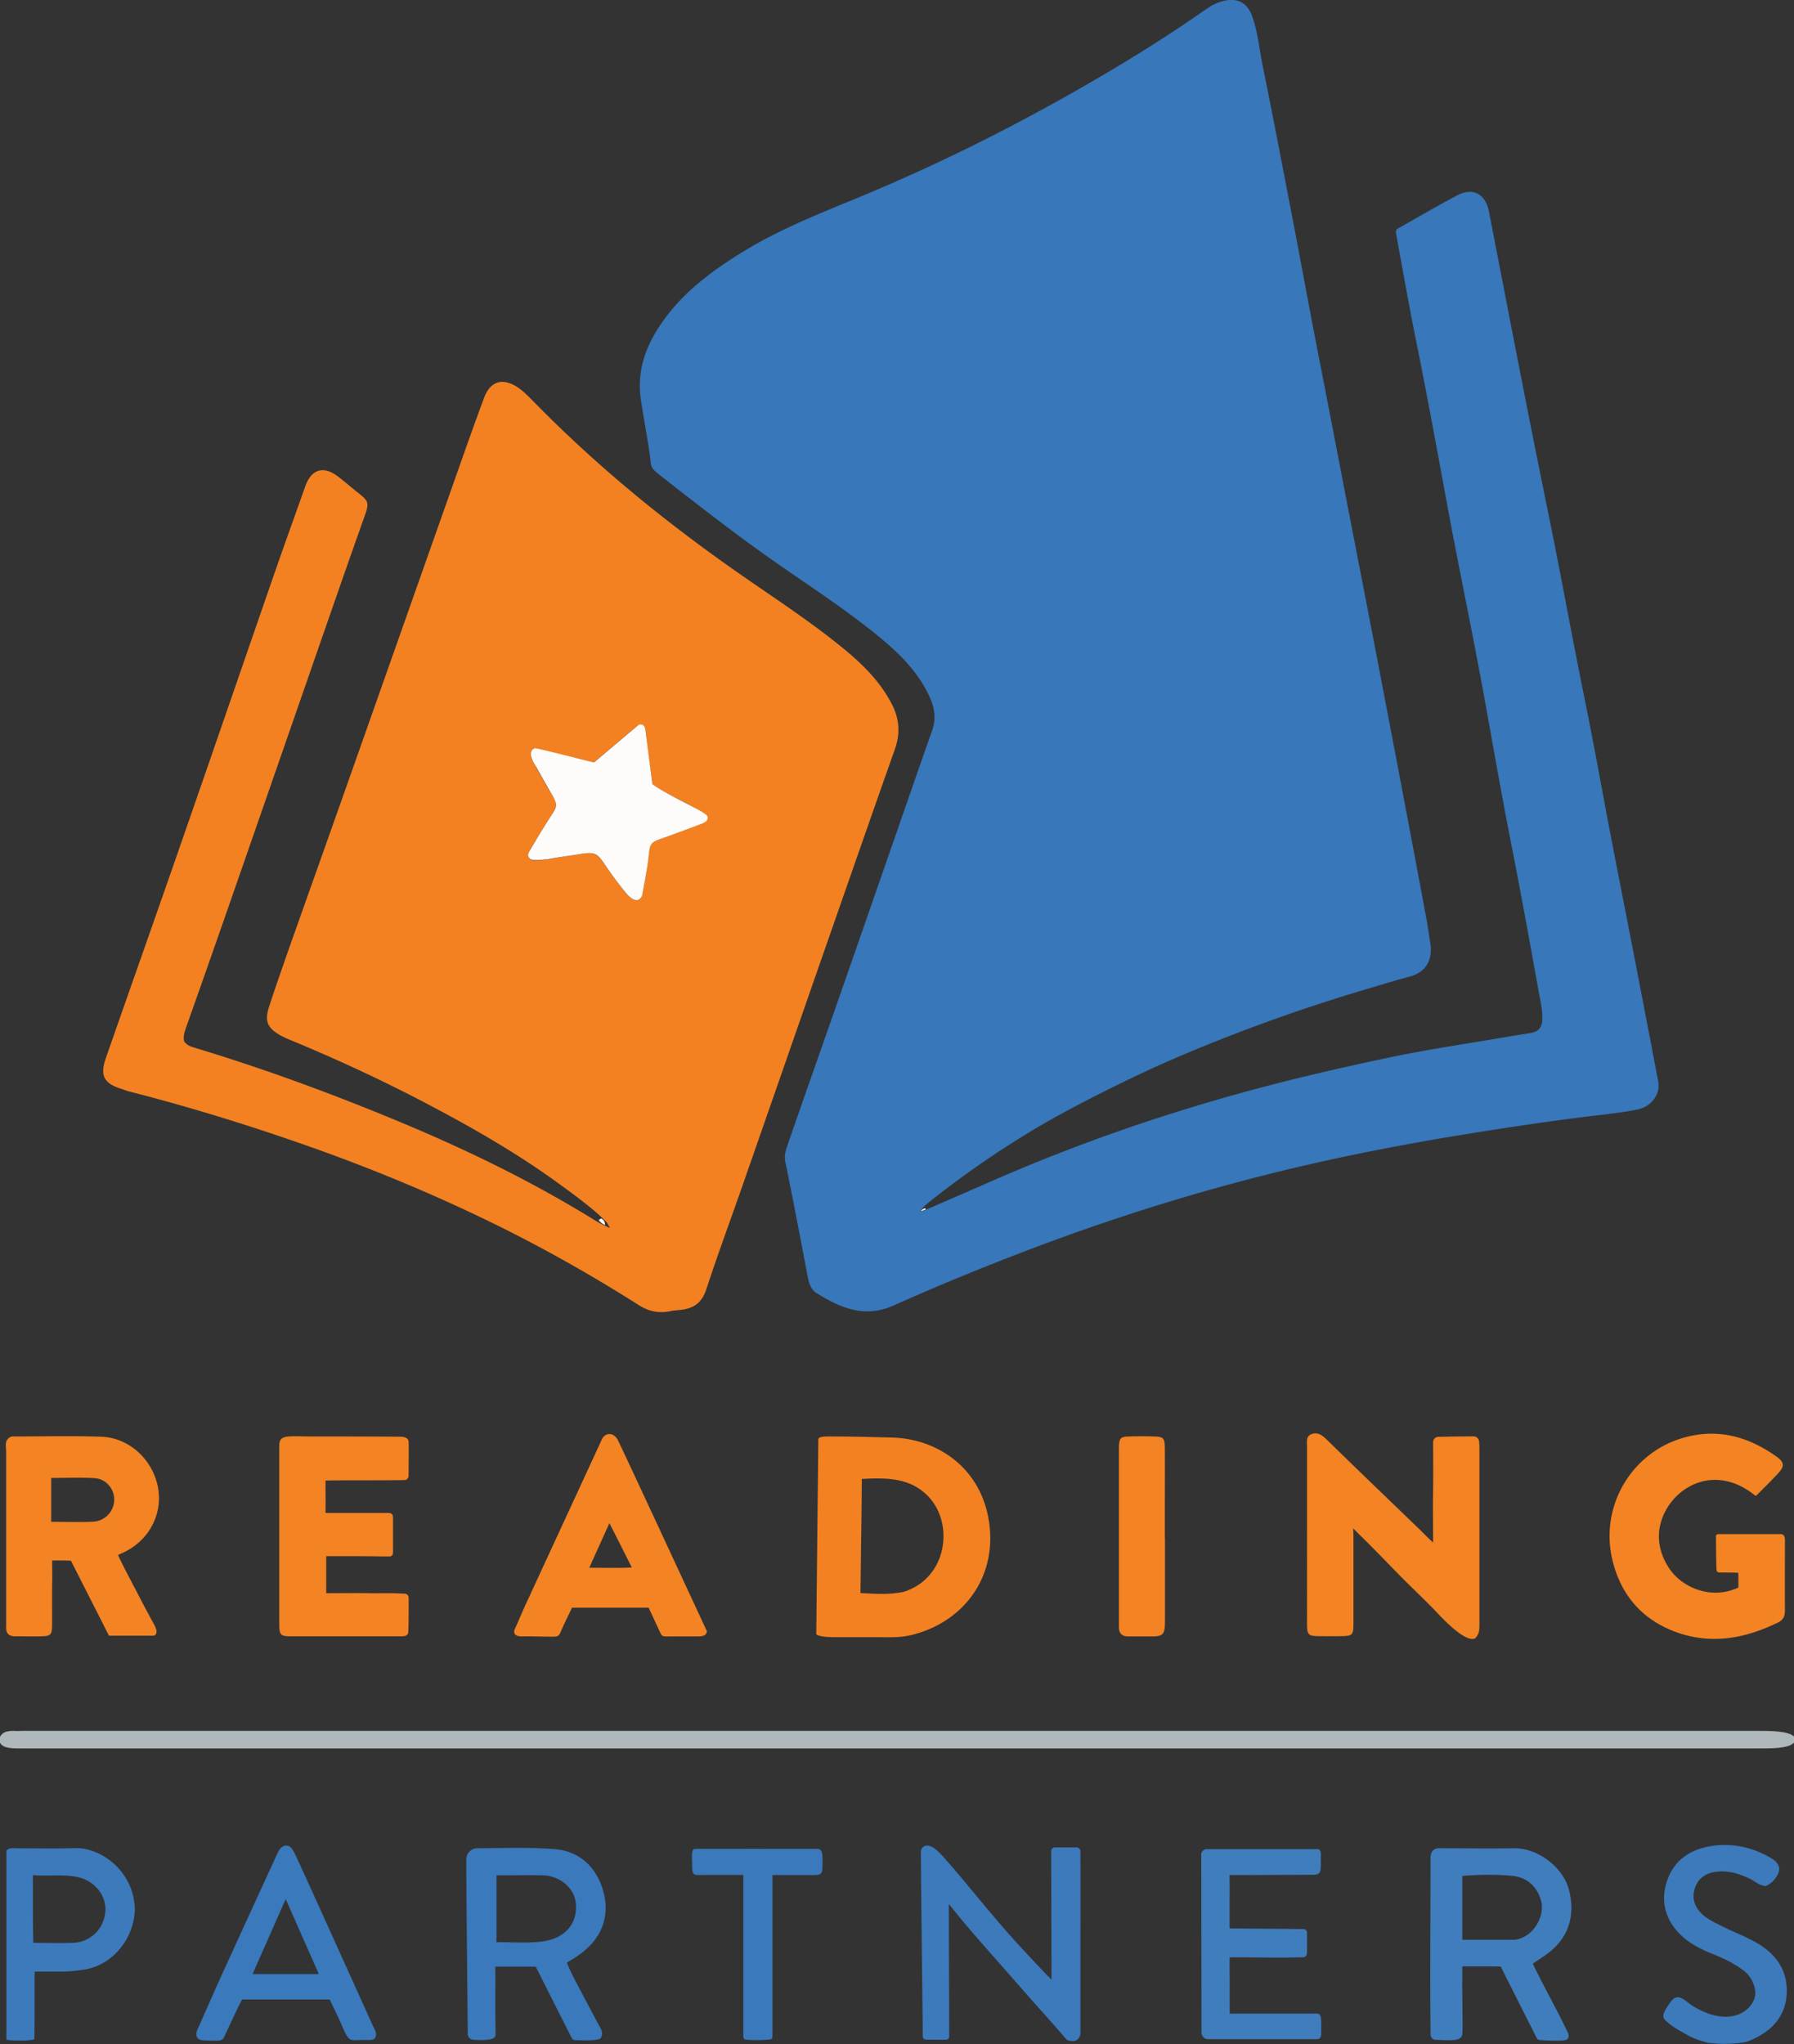
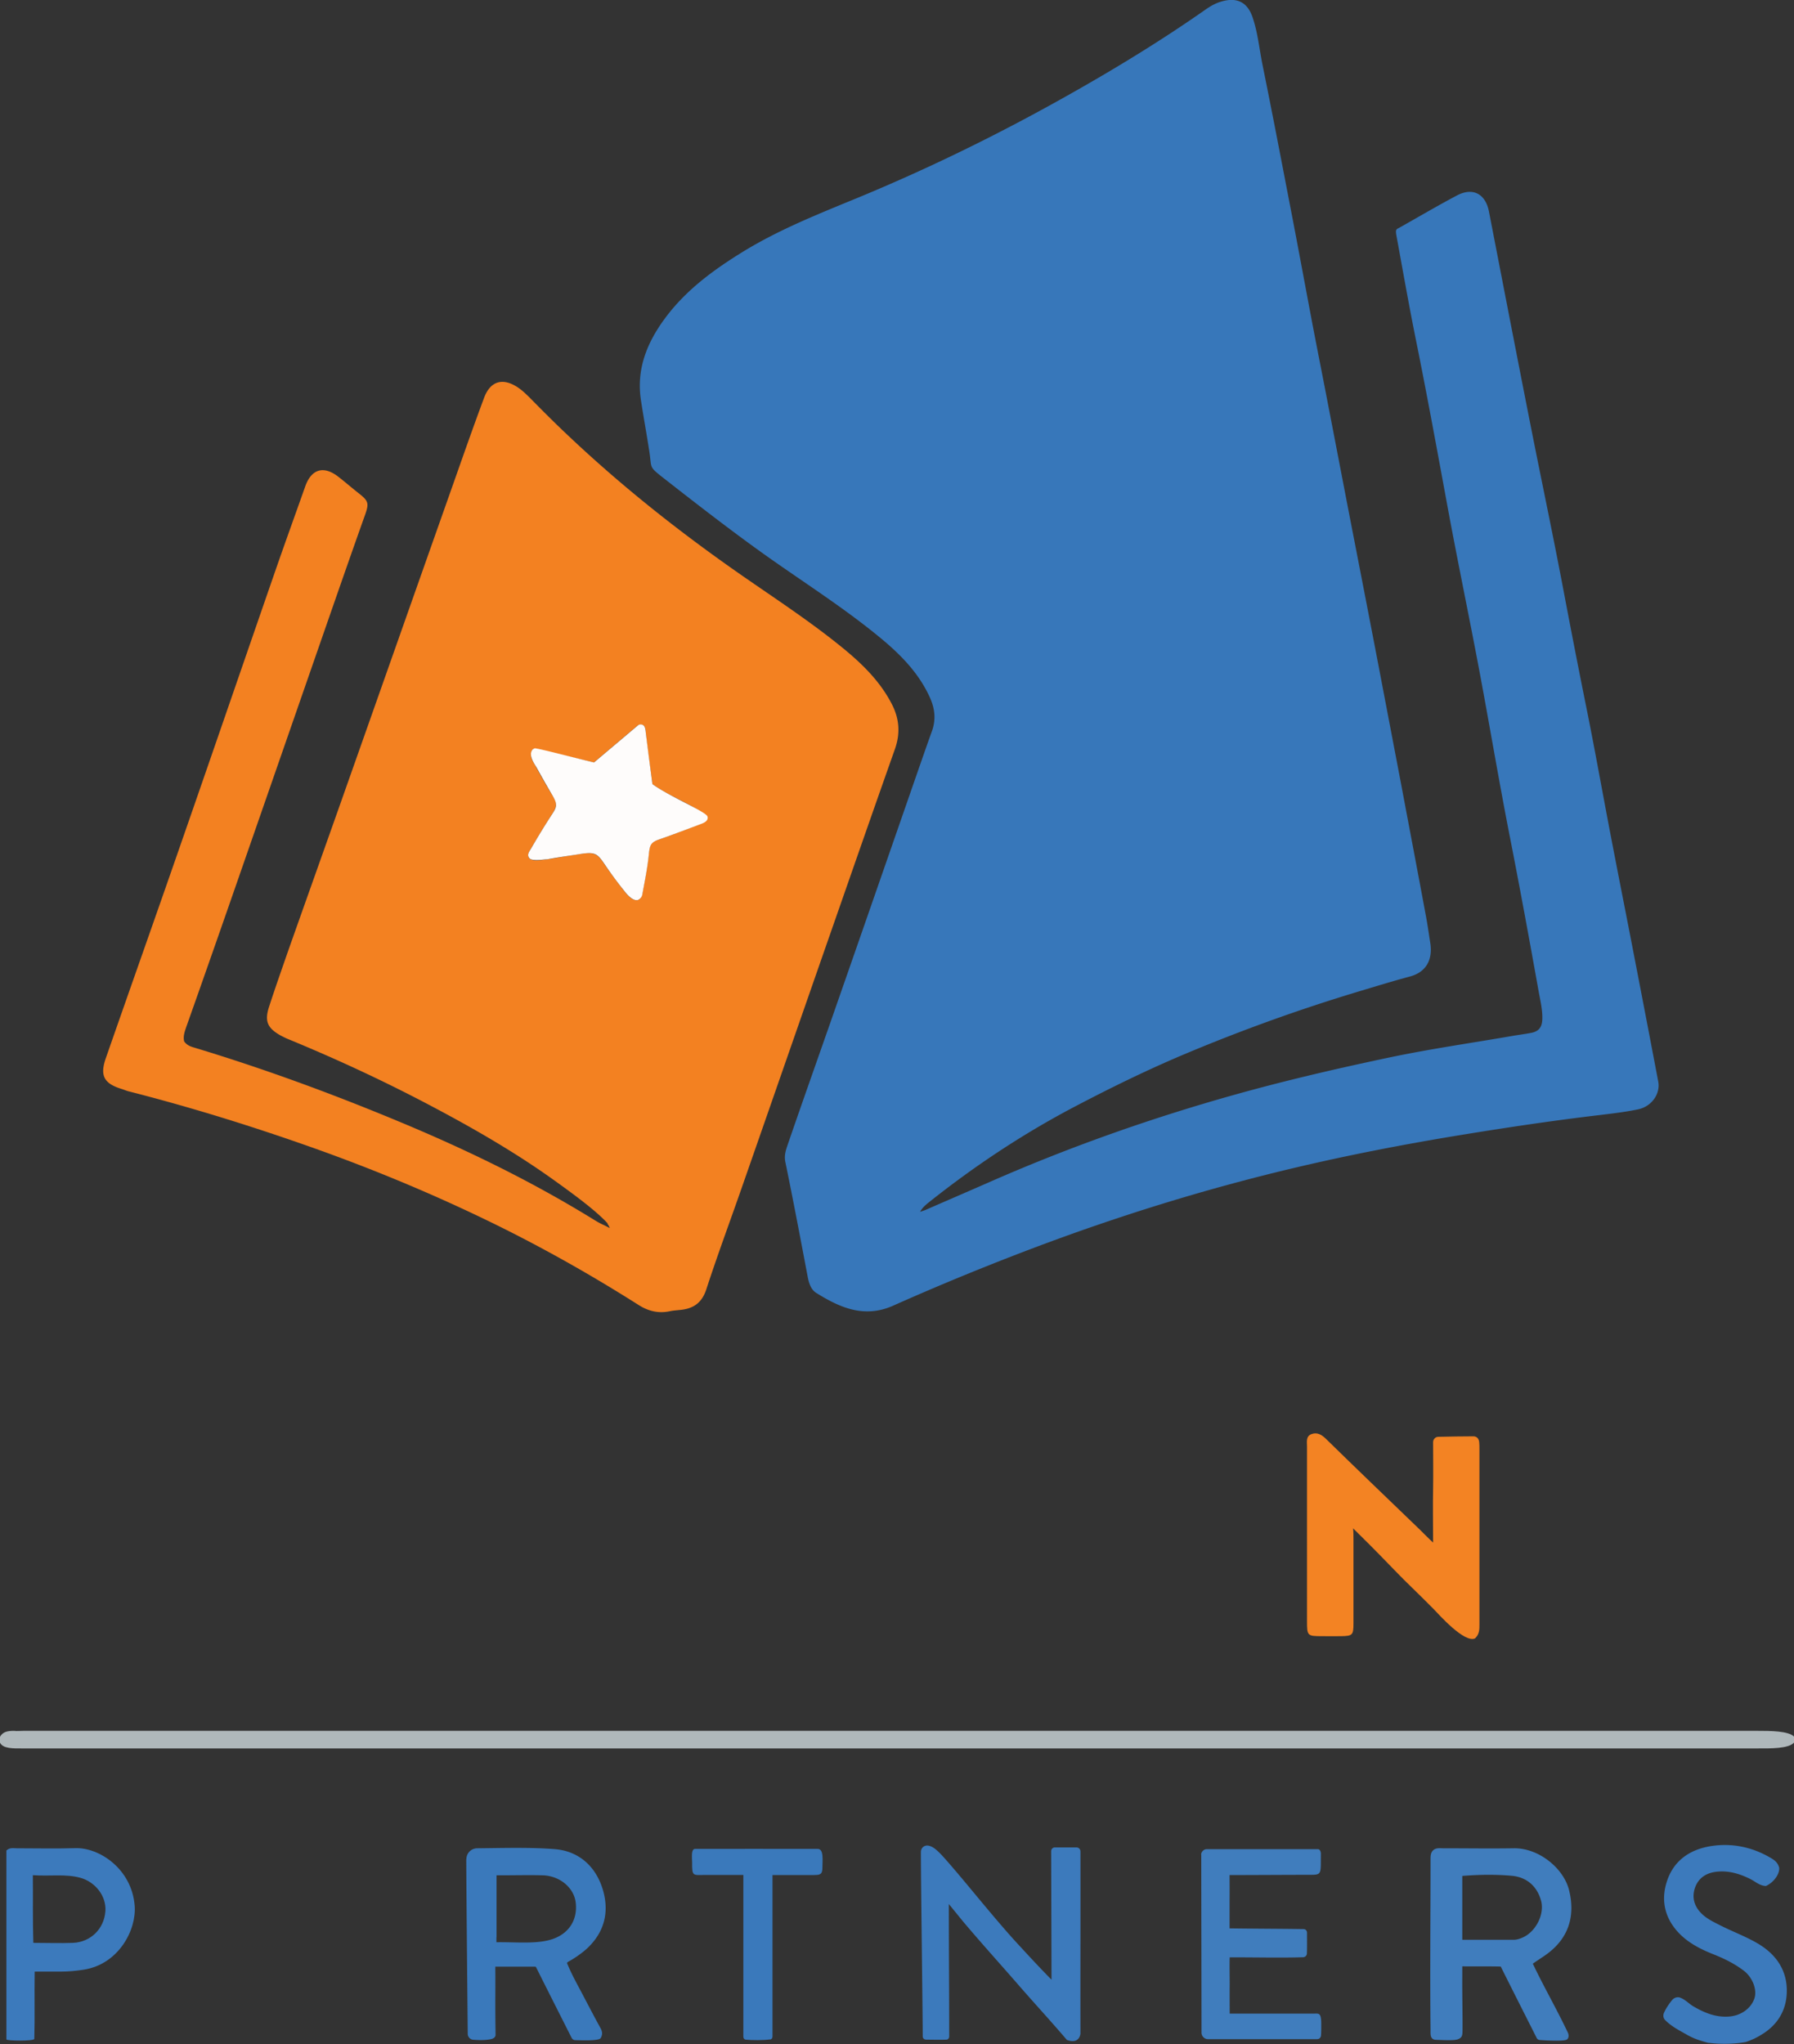
<svg xmlns="http://www.w3.org/2000/svg" width="316" height="360" viewBox="0 0 316 360" fill="none">
  <rect x="0" y="0" width="316" height="360" fill="#333333" stroke="none" />
  <path fill="#AFB8BB" d="M316 306.915c-1 1.085-4.209 1.017-6.389 1.017H3.799c-1.36 0-3.299.068-3.799-1.017v-1.038c.5-.877 1.277-1.039 2.5-1.039.345.065 1.213 0 1.558 0h305.575c2.18 0 5.367 0 6.389 1.017v1.038z" />
  <path fill="#3C7ABC" d="M187.938 359.286c-2.763-3.245-5.504-6.208-8.353-9.475-3.324-3.829-6.497-7.311-9.929-11.378-.497-.606-2.267-2.791-2.526-3.094 0 7.918.065 15.684.065 23.341 0 .195-.151.541-.496.541-1.317.043-2.612 0-3.497 0-.389 0-.669-.194-.669-.584 0-3.591-.324-26.845-.324-32.469 0-.693.561-1.212 1.252-1.125 1.144.151 2.18 1.362 4.166 3.655 3.108 3.591 7.77 9.454 11.612 13.629 1.921 2.076 3.432 3.742 5.979 6.338l-.064-22.627c0-.368.28-.671.647-.671h3.821c.366 0 .69.303.69.692.022 11.119-.021 20.983 0 32.124-.172 1.125-1.014 1.601-2.396 1.081zM300.999 359.805a5 5 0 0 1-.432-.108c-1.554-.432-2.417-.757-3.54-1.406-1.295-.735-2.633-1.406-3.734-2.531-.302-.303-.388-.8-.216-1.211.367-.844.885-1.601 1.468-2.315.345-.411.95-.606 1.446-.389.864.324 1.49 1.038 2.245 1.492 1.964 1.147 3.972 1.99 6.303 1.817 2.115-.151 3.928-1.427 4.511-3.266.453-1.449-.324-3.591-1.856-4.781-1.641-1.254-3.475-2.163-5.396-2.92-2.396-.952-4.706-2.142-6.433-4.132-2.266-2.617-2.806-5.689-1.683-8.912 1.252-3.613 4.144-5.451 7.727-6.014 3.648-.562 7.166.152 10.404 2.034.669.389 1.316.8 1.575 1.773.112 1.064-.888 2.564-2.331 3.224-1.079-.022-1.856-.779-2.763-1.233-1.877-.931-3.798-1.515-5.935-1.277-1.792.195-3.13 1.06-3.756 2.704-.648 1.752-.216 3.375 1.166 4.716.949.909 2.115 1.449 3.259 2.033 2.223 1.125 4.554 1.969 6.691 3.245 3.022 1.817 4.9 4.435 5.008 7.918.108 3.482-1.446 6.295-4.511 8.112-.821.519-1.716.926-2.699 1.254-.064.022.087 0 0 0-1.683.325-4.144.455-6.518.152z" />
  <path fill="#3777BA" d="M162.921 213.14c3.691-1.622 7.426-3.223 11.117-4.845 14.202-6.252 28.772-11.4 43.73-15.575 8.915-2.488 17.894-4.565 26.916-6.468 7.188-1.515 14.484-2.553 21.736-3.808 1.101-.194 2.202-.324 3.303-.54 1.316-.26 1.877-.974 1.942-2.337.065-1.73-.367-3.417-.669-5.105-1.597-8.934-3.238-17.868-4.986-26.78-1.921-9.756-3.562-19.577-5.396-29.355-1.77-9.431-3.734-18.82-5.483-28.251-1.856-10.037-3.669-20.053-5.698-30.069-1.122-5.538-2.115-11.119-3.13-16.7-.475-2.66-.647-2.812.065-3.136 3.389-1.904 6.799-3.916 10.274-5.754 2.806-1.471 5.029-.282 5.634 2.877 2.417 12.46 4.813 24.898 7.274 37.358 1.986 10.08 4.123 20.14 6.022 30.242a1712 1712 0 0 0 4.101 20.939c1.511 7.572 2.849 15.164 4.317 22.736 1.295 6.727 2.633 13.455 3.928 20.182a6331 6331 0 0 1 4.166 21.719c.41 2.163-1.144 4.413-3.561 4.91-2.267.476-4.576.736-6.864 1.017-8.245.974-16.448 2.207-24.65 3.548-9.886 1.622-19.707 3.526-29.441 5.84-15.649 3.721-30.996 8.502-46.062 14.213a462 462 0 0 0-24.218 9.972c-5.051 2.228-9.325.346-13.491-2.25-.971-.605-1.316-1.73-1.532-2.877-1.274-6.727-2.547-13.477-3.929-20.182-.259-1.234.13-2.229.475-3.245 2.396-6.966 4.857-13.91 7.296-20.875 5.31-15.208 10.598-30.415 15.886-45.644.713-2.033 1.403-4.045 2.137-6.057.756-2.055.561-4.023-.345-6.013-1.9-4.197-5.008-7.399-8.461-10.276-6.346-5.278-13.34-9.712-20.074-14.471-6.109-4.327-12.433-9.237-18.326-13.845-2.698-2.12-2.093-1.709-2.525-4.564s-1.058-6.295-1.489-9.107c-.864-5.473 1.014-10.146 4.187-14.45 3.691-5.02 8.612-8.61 13.857-11.833 6.476-3.959 13.491-6.706 20.463-9.583 12.519-5.192 24.693-11.162 36.521-17.825 8.397-4.716 16.599-9.713 24.499-15.25.842-.585 1.727-1.082 2.741-1.363 2.676-.78 4.533.108 5.439 2.747.95 2.769 1.209 5.69 1.792 8.545 1.727 8.48 3.345 16.98 4.986 25.482 1.317 6.814 2.569 13.65 3.864 20.464.885 4.63 1.813 9.258 2.698 13.888 1.338 6.9 2.655 13.8 3.993 20.702 1.619 8.328 3.238 16.656 4.835 24.984l3.95 20.702c1.489 7.918 3 15.835 4.468 23.752.28 1.514.496 3.05.734 4.586.453 2.942-.756 5.105-3.562 5.863-3.065.822-6.065 1.752-9.108 2.66a309 309 0 0 0-30.176 10.838c-6.734 2.812-13.274 6.014-19.75 9.41-9.152 4.802-17.721 10.491-25.815 16.938a9 9 0 0 0-.864.778c-.129.152-.496.563-.582.822.388-.129.582-.194.885-.302z" />
  <path fill="#F38121" d="M107.06 215.498c-2.094-2.314-6.173-5.278-9.519-7.679-6.648-4.759-13.706-8.848-20.915-12.677-8.483-4.521-17.182-8.566-26.075-12.222a19 19 0 0 1-1.144-.562c-2.331-1.32-2.849-2.531-1.986-5.127 1.058-3.266 2.202-6.489 3.324-9.734 3-8.48 6.023-16.96 9.023-25.44 6.713-18.992 13.404-37.985 20.117-56.978 1.77-5.019 3.518-10.016 5.374-14.991 1.101-2.985 3.281-3.613 5.915-1.882.733.476 1.338 1.06 1.964 1.665 2.245 2.272 4.49 4.543 6.82 6.728 9.519 9.02 19.751 17.11 30.5 24.596 6.065 4.218 12.281 8.263 18.001 12.936 3.411 2.79 6.541 5.84 8.613 9.842 1.359 2.618 1.532 5.192.561 7.961-3.691 10.426-7.317 20.853-10.965 31.301-5.31 15.207-10.598 30.436-15.908 45.644-2.115 6.078-4.36 12.092-6.346 18.192-.755 2.315-2.18 3.353-4.425 3.613-.691.086-1.381.108-2.05.259-1.943.39-3.67 0-5.375-1.06-8.483-5.386-17.246-10.318-26.269-14.709-10.101-4.911-20.462-9.216-31.038-12.98-10.728-3.807-21.585-7.181-32.615-9.994-.41-.108-.799-.281-1.209-.411-3.108-.951-3.863-2.336-2.806-5.386 4.404-12.633 8.872-25.223 13.253-37.856 5.634-16.181 11.203-32.405 16.815-48.585 1.662-4.781 3.389-9.54 5.072-14.3 1.08-3.05 3.216-3.698 5.785-1.73 1.23.952 2.396 1.969 3.605 2.92 1.77 1.385 1.877 1.774 1.122 3.894-1.468 4.11-2.914 8.242-4.36 12.374-5.72 16.44-11.418 32.859-17.138 49.299-3.26 9.388-6.54 18.777-9.864 28.143-.346.996-.713 1.926-.475 2.856.474.649 1.057.865 1.618 1.038 12.779 3.851 25.298 8.48 37.601 13.65 11.548 4.867 22.47 10.232 33.154 16.83.518.324 1.101.627 1.554.822.194.108.734.346 1.036.541-.172-.498-.302-.606-.431-.822zm-2.439-81.206a7328 7328 0 0 0-10.34-2.445c-.172-.043-.366.022-.453.173-.69.995-.064 1.882.346 2.618.561 1.038 2.029 3.699 2.978 5.191.972 1.536 1.101 1.99.044 3.635a149 149 0 0 0-3.626 5.927c-.324.562-.778 1.06-.367 1.752.582.497 1.424.389 2.072.324 1.597-.129 3.604-.584 5.698-.865 3.302-.541 3.993-.692 5.439 1.514.562.866 2.396 3.353 3.691 4.997.432.563 1.339 1.558 2.202 1.406.475-.216.734-.605.82-1.016.41-2.272.885-4.565 1.123-6.858.172-1.687.215-2.314 1.856-2.812 1.77-.584 5.267-1.968 7.166-2.682.583-.216 1.122-.411 1.36-1.32-2.936-2.358-6.691-3.526-9.713-5.732-.41-3.115-.864-6.079-1.166-9.064-.108-1.125-.237-1.579-1.338-1.341-2.59 2.185-5.116 4.326-7.792 6.576z" />
  <path fill="#F38323" d="M259.858 288.528c-1.856.995-6.54-4.327-7.36-5.17-3.195-3.223-4.749-4.629-6.389-6.338-4.9-5.062-5.396-5.495-7.771-7.853.065.692.065 1.428.065 1.969v14.753c0 2.098-.173 2.228-2.159 2.271-1.122.022-2.244 0-3.367 0-2.59 0-2.655-.065-2.655-2.574V254.76c0-.843-.237-1.838.842-2.206.993-.346 1.77.151 2.504.865 5.482 5.365 11.008 10.665 16.534 15.986.604.584 1.424 1.449 2.331 2.271 0-3.266-.065-6.576 0-9.539.043-2.661 0-5.343 0-8.155 0-.498.41-.931.907-.931 2.201-.043 4.144-.086 6.173-.086.561 0 .971.346 1.036 1.017.043.324.043.865.043 1.297v30.804c0 .866 0 1.688-.691 2.38z" />
-   <path fill="#F38121" d="M144.121 253.527c.022-.541 1.231-.541 1.813-.541 3.778 0 7.469.087 11.246.195 7.727.216 15.152 5.062 16.879 13.953 1.943 10.059-3.928 18.257-13.037 20.702-1.489.411-3.022.54-4.576.519-3.346-.043-6.713 0-10.058-.022-.756 0-2.612-.195-2.612-.584.021-2.033.324-31.28.367-34.243zm7.684 6.944c0 3.569-.237 18.193-.237 20.096 2.331.108 5.072.368 7.684-.238 7.576-2.444 8.828-11.876 4.339-16.7-3.195-3.417-7.49-3.396-11.786-3.158" />
-   <path fill="#F38323" d="M20.808 273.905c.798 1.773 2.288 4.542 3.389 6.662a242 242 0 0 0 2.784 5.235c.388.692 1.036 1.904.13 2.272h-7.922c-2.18-4.327-4.468-8.805-6.691-13.196-1.252-.087-2.245-.043-3.303-.043-.021.584.043 2.487 0 3.742-.043 2.596 0 5.17-.021 7.766-.022 1.557-.281 1.795-1.792 1.839-1.554.043-3.108 0-4.64 0-1.23.021-1.727-.541-1.663-1.731.022-.346 0-.692 0-1.038v-29.766c0-.757-.237-1.557.238-2.141.324-.39.626-.52.993-.52 5.158 0 10.339-.129 15.498.044 7.1.259 12.065 7.874 9.518 14.472-.885 2.314-2.46 4.11-4.597 5.408-.583.346-1.274.627-1.943.973zM9 268.021c2.59 0 4.986.086 7.36-.022a3.905 3.905 0 0 0 3.756-3.829c.043-1.903-1.403-3.699-3.41-3.829-2.526-.173-5.073-.043-7.684-.043v7.723zM309.136 263.391c-2.007-1.644-4.209-2.617-6.605-2.747-3.863-.195-7.468 2.142-9.238 5.603-1.64 3.201-1.446 6.684.712 9.951 2.245 3.396 7.404 5.646 12.196 3.396.021-.346 0-.887 0-1.298s0-.909-.022-1.298c-1.144-.065-2.331-.022-3.367-.065-.281 0-.475-.195-.475-.606-.065-2.184-.065-4.002-.086-5.754 0-.303.28-.411.561-.389h10.965c.648.173.648.67.626 1.687 0 3.894-.022 7.766 0 11.66 0 1.038-.216 1.752-1.273 2.25-5.764 2.79-11.678 3.915-17.894 1.665-5.936-2.163-9.67-6.446-11.181-12.525-2.353-9.431 3.151-18.971 12.368-21.675 6.087-1.774 11.505-.26 16.491 3.288 1.403.995 1.446 1.709.302 2.942-1.187 1.276-2.418 2.488-3.799 3.872a.207.207 0 0 1-.302 0zM57.415 280.589c2.59 0 4.986-.043 7.382 0 2.116.043 3.756-.065 6.433.086.431.022.755.195.755.909 0 2.185 0 3.959-.065 5.949-.172.649-.69.649-1.403.649H51.2c-1.791 0-2.007-.238-2.007-2.163v-31.324c-.022-2.076 1.273-1.73 5.741-1.709 5.159 0 9.756 0 15.67.044.325 0 1.382.086 1.382.973.022 1.839 0 3.526-.022 5.949 0 .368-.302.714-.69.714-4.598.086-9.584 0-13.922.086-.044 1.601.043 3.634-.022 5.711h11.224c.367 0 .67.303.67.671v6.381c0 .325-.281.606-.605.606-1.9 0-3.518-.043-5.159-.043h-6v6.468zM124.522 287.208c0 1.017-1.144.995-1.77.995h-4.403c-1.662 0-1.684.152-2.159-.887-.539-1.168-1.359-2.92-1.942-4.175h-13.491c-.539 1.147-1.316 2.704-1.834 3.894-.497 1.19-.519 1.233-2.008 1.212-1.619 0-3.216-.087-4.813-.044-1.598.044-1.662-.713-1.446-1.233.669-1.449 1.165-2.725 1.877-4.261 4.382-9.497 9.131-19.772 13.513-29.268.496-1.082 2.028-1.341 2.827.259 1.187 2.445 10.274 22.022 15.606 33.508zm-13.231-11.14c-1.231-2.445-2.914-5.819-3.95-7.809-1.231 2.747-2.353 5.191-3.54 7.852 2.547 0 4.813.065 7.49-.043M205.206 270.876v14.256c0 2.498-.091 3.057-2.206 3.071h-4.334c-1.079 0-1.598-.6-1.576-1.703v-31.74c.086-1.514.281-1.73 1.856-1.774a67 67 0 0 1 4.145 0c1.856.044 2.072.238 2.093 2.077.022 3.894 0 7.766 0 11.66v4.153z" />
  <path fill="#407DBD" d="M269.981 345.809c1.835 3.894 4.317 8.199 6.238 12.287.065.195.194.779-.194 1.082-.345.324-2.957.238-4.792.108a.64.64 0 0 1-.561-.368c-2.072-4.11-4.231-8.371-6.324-12.568-2.461-.065-4.684 0-6.778-.043v1.925c-.022 2.856.065 6.338.043 9.194 0 1.103-.065 1.427-.82 1.73-.669.26-2.741.13-4.015.087-.885-.152-.798-.952-.798-1.731-.108-10.015 0-20.009 0-30.025 0-.606 0-1.233.518-1.666.496-.411 1.122-.302 1.726-.302 4.123 0 8.267.064 12.39 0 4.403-.087 8.828 3.504 9.778 7.419 1.079 4.435.021 8.502-4.274 11.465-.691.476-1.403.93-2.115 1.428zm-12.411-4.175h9.109c.712 0 1.727-.432 2.288-.822 1.942-1.341 3.043-4.002 2.482-6.057-.712-2.595-2.569-4.153-5.137-4.391-2.871-.259-5.785-.216-8.742.022v11.27z" />
  <path fill="#3A79BB" d="M82.152 327.444c0-1.06.841-1.925 1.92-1.925 4.598-.044 9.239-.195 13.664.151 4.273.346 7.274 3.093 8.482 7.247 1.123 3.915.216 7.463-2.892 10.318-.842.757-2.072 1.623-3.13 2.207-.41.216-.345.281-.151.692.756 1.817 1.835 3.699 2.72 5.408.928 1.752 1.835 3.504 2.784 5.235.324.605.799 1.254.259 2.163-.302.498-2.957.411-4.468.368-.345 0-.561-.195-.712-.519-2.007-3.981-4.101-8.112-6.109-12.136-.15-.303-.107-.281-.453-.281h-6.82v.497c.021 1.926 0 4.262 0 6.122s.021 3.656.043 5.365c0 .519-.497.714-.842.779-1.036.216-2.05.173-3.022.108a1.056 1.056 0 0 1-1.036-1.06c-.043-4.846-.237-23.925-.26-30.739zm5.288 13.715v.908c2.914-.065 6.54.325 9.238-.368 3.346-.843 5.116-3.396 4.727-6.641-.324-2.617-2.828-4.716-5.85-4.78-2.417-.065-4.813 0-7.23 0h-.864v10.924z" />
  <path fill="#407DBD" d="M211.573 326.687c0-.563.454-1.017 1.015-1.017h19.555c.454.043.519.606.519.844-.044 3.504.237 3.677-1.878 3.677-4.037 0-9.994.043-14.203.043 0 .757.021 2.964 0 4.608v4.781c4.641.065 8.936.065 13.037.129.345 0 .604.282.604.628 0 1.276.022 2.466-.021 3.677 0 .346-.302.628-.648.649-3.799.13-9.173 0-12.951.022-.043 1.319 0 3.374 0 4.802-.021 1.622 0 3.245 0 5.105h14.829c.842 0 1.231-.173 1.295 1.471 0 .606.022 1.796-.043 2.401-.021.238-.194.628-.712.628h-19.189a1.153 1.153 0 0 1-1.144-1.147c0-5.213-.043-25.547-.043-31.323z" />
-   <path fill="#3A79BB" d="M39.306 359.027c-.324.562-2.008.346-2.785.346-.906-.044-1.338-.022-1.705-.411-.453-.649-.172-1.212.108-1.839 1.187-2.661 2.353-5.343 3.54-7.982 3.367-7.42 6.778-14.818 10.167-22.216.215-.455.41-.952.733-1.342.67-.778 1.598-.735 2.159.152.496.8.842 1.687 1.252 2.531a8193 8193 0 0 1 12.821 28.338c.324.735.95 1.492.453 2.358-.431.389-.626.302-1.51.324-3.066-.086-2.893.757-4.382-2.704-.583-1.341-1.23-2.639-1.857-3.959-.064-.151-.194-.389-.28-.475H42.65c-.669 1.168-2.266 4.715-3.324 6.922zm11.008-24.531c-2.094 4.716-3.928 8.891-5.828 13.174h11.678c-1.943-4.37-3.756-8.502-5.828-13.174z" />
  <path fill="#3C7ABC" d="M6.109 347.237c-.065 4.197.043 8.047-.065 11.854-.044.409-4.921.351-4.921.087v-33.27c.604-.562 1.23-.389 1.813-.389 3.432 0 6.885.086 10.317-.022 4.21-.151 9.95 3.634 10.469 10.124.345 4.24-2.785 10.275-8.915 11.27-1.36.216-2.72.346-4.08.346zm-.238-5.062c2.44 0 4.727.087 7.015 0 3.108-.151 5.461-2.487 5.677-5.581.194-2.725-1.856-5.192-4.425-5.884-2.633-.714-5.267-.238-8.353-.454.043 4.067-.043 7.874.086 11.941z" />
  <path fill="#3A79BB" d="M135.595 359.178c-1.057.173-3.259.151-4.23.043-.259-.021-.432-.259-.432-.497v-28.511h-6.713c-2.18.021-2.331.281-2.309-2.185 0-.822-.238-2.423.539-2.401.756 0 19.491-.022 21.585 0 1.122 0 .82 2.055.82 3.526-.043 1.081-.604 1.06-1.619 1.081h-7.166v28.468c0 .26-.172.454-.41.498z" />
-   <path fill="#FEFEFE" d="M163.116 212.989c-.389.13-.605.281-.95.324.259-.324.475-.432.777-.519.065.087.108.108.173.195" />
  <path fill="#FEFCFB" d="M104.621 134.292c2.59-2.185 5.18-4.37 7.792-6.577a.814.814 0 0 1 .993.087c.281.303.324 1.038.345 1.233.367 2.985.756 5.949 1.166 9.064 3.022 2.206 9.519 4.867 9.713 5.732s-.885 1.19-1.468 1.406c-1.834.693-5.137 1.947-7.036 2.596-1.619.541-1.684 1.125-1.857 2.812-.237 2.293-.712 4.586-1.122 6.858-.065.411-.324.8-.82 1.016-.864.152-1.77-.865-2.202-1.406-1.856-2.314-2.892-3.829-3.691-4.997-1.295-1.925-1.77-2.12-4.619-1.644-1.338.217-2.806.39-5.44.866-.582 0-2.676.411-3.15-.217-.476-.627.043-1.19.366-1.752a128 128 0 0 1 3.627-5.927c.863-1.32 1.014-1.774.107-3.331a195 195 0 0 1-2.763-4.846c-.41-.736-1.553-2.228-.776-3.223.107-.152.388-.281.56-.238 1.382.216 6.951 1.687 10.318 2.488z" />
-   <path fill="#FEFEFE" d="M105.895 214.59c.41.259.626.454.69 1.146-.388-.108-1.014-.584-1.122-.887.108-.086.345-.173.453-.259z" />
</svg>